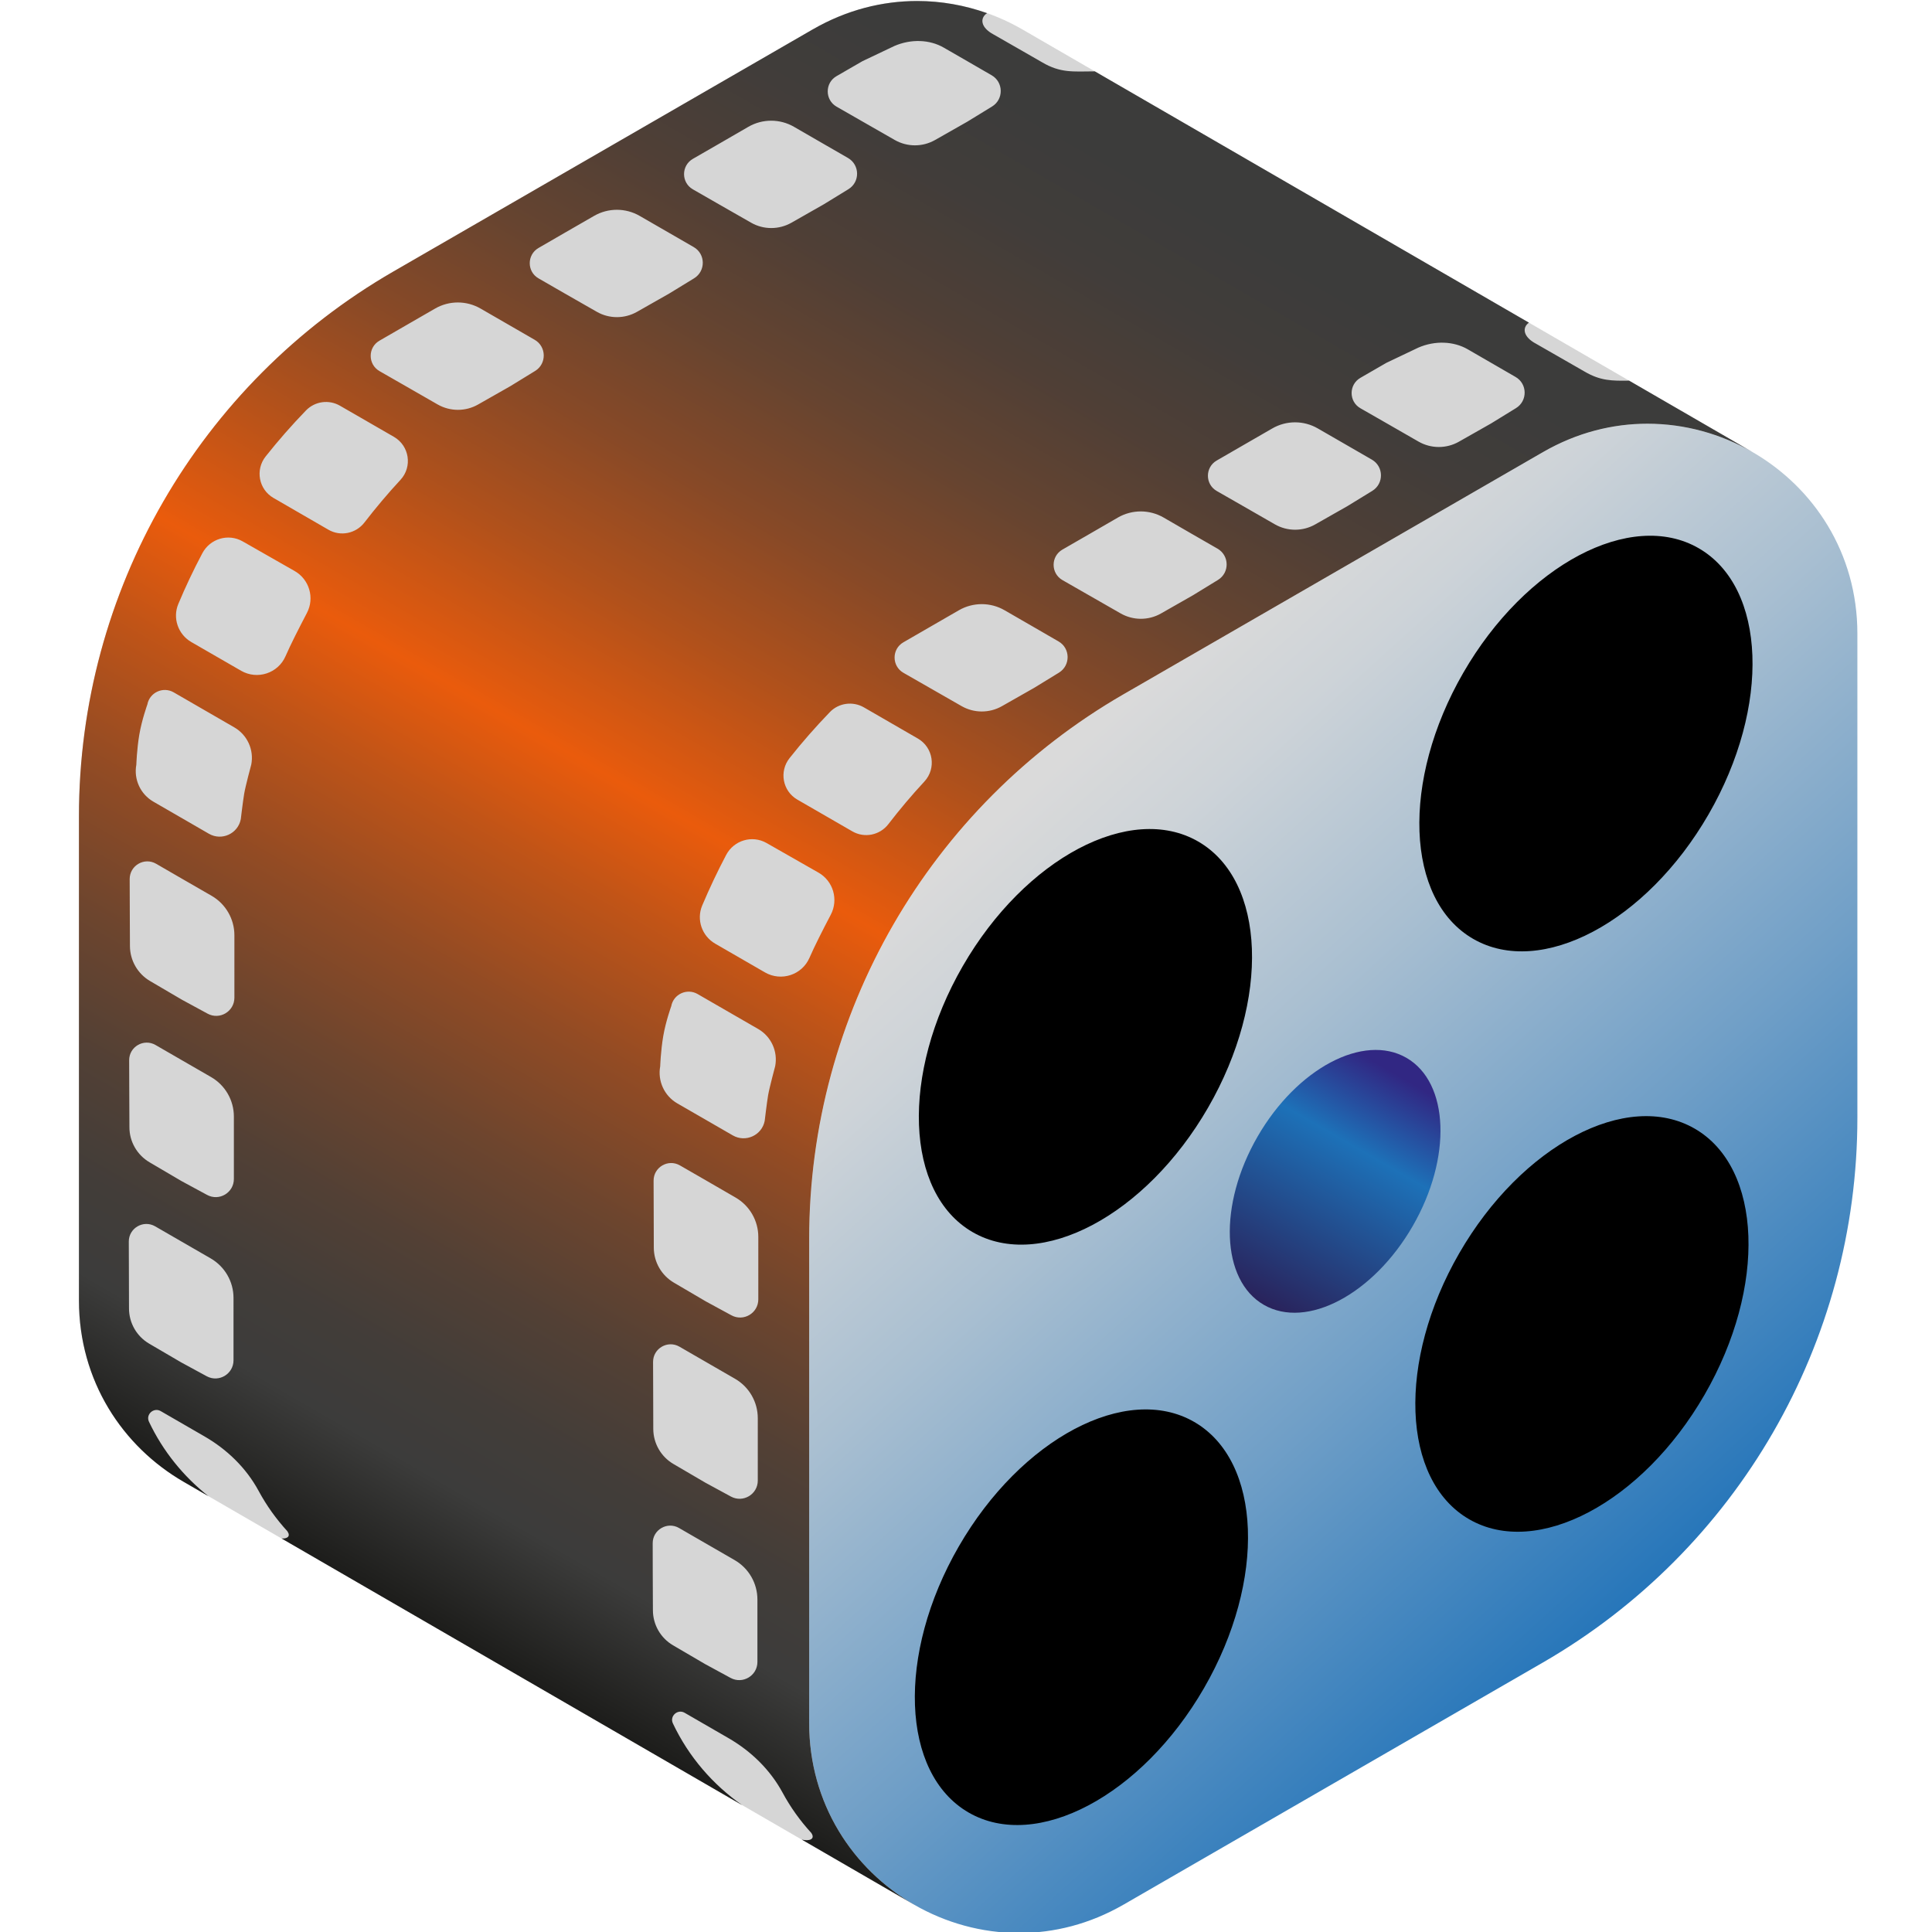
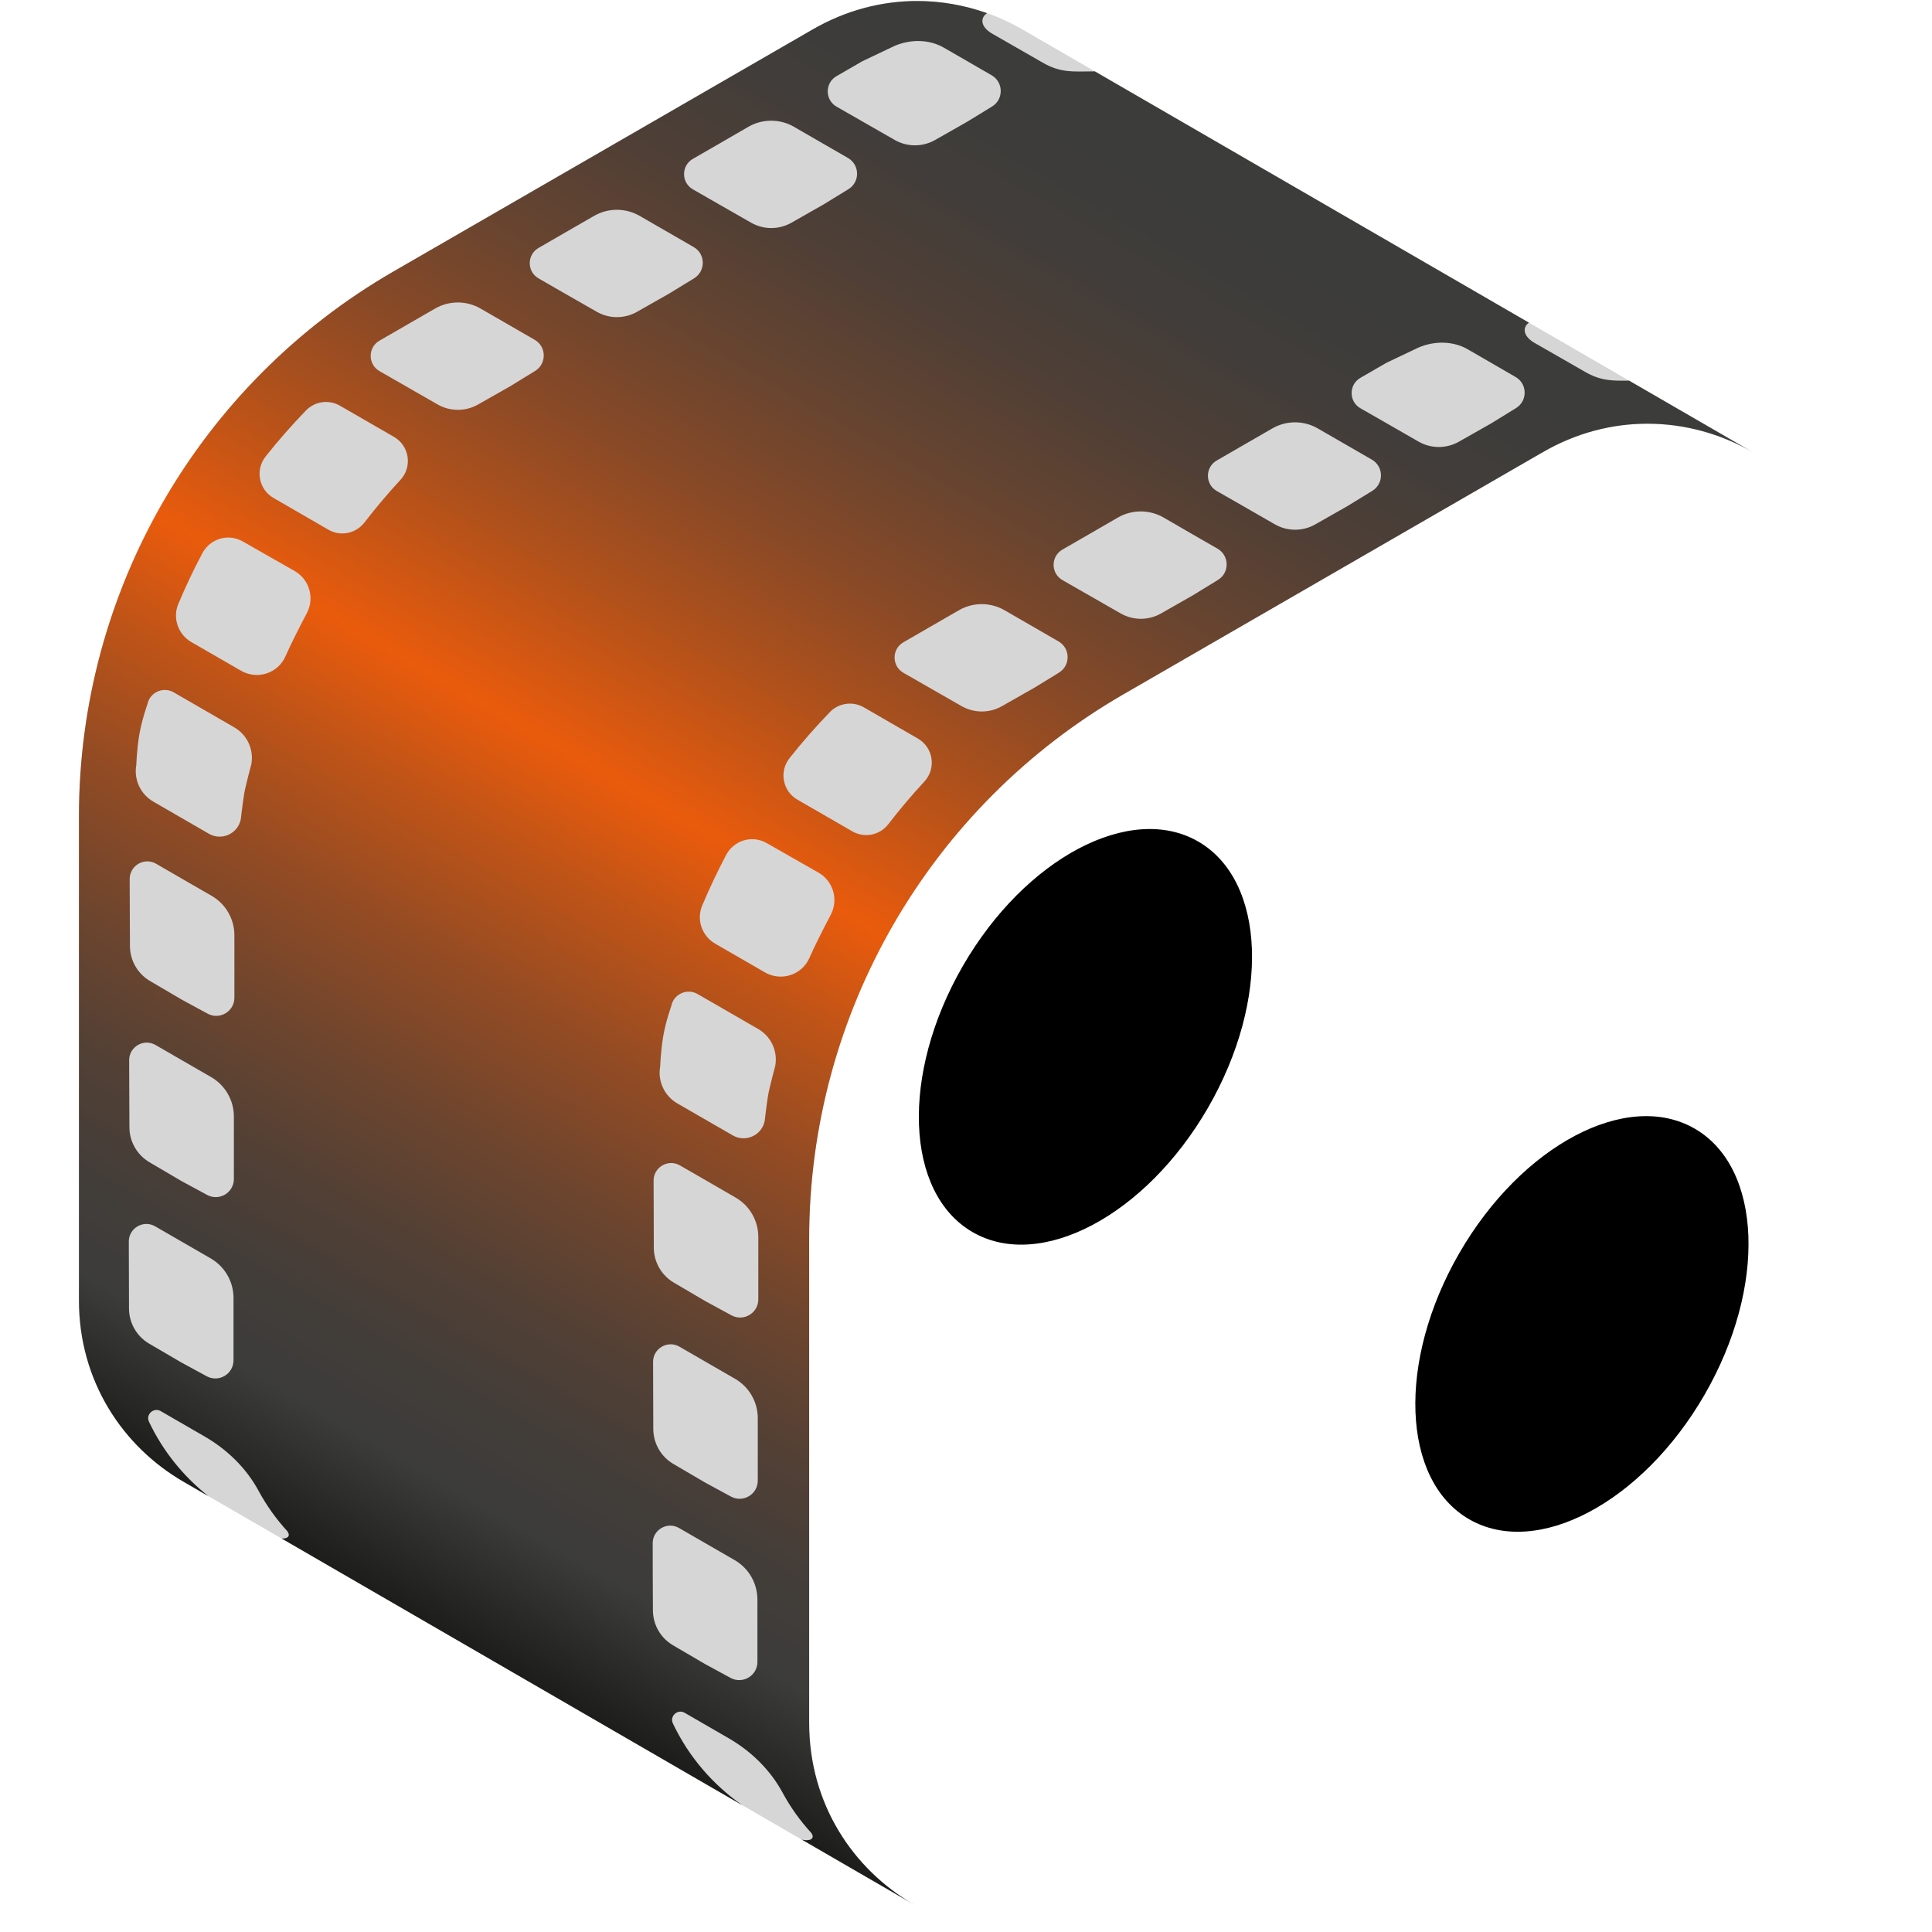
<svg xmlns="http://www.w3.org/2000/svg" version="1.1" id="Слой_1" x="0px" y="0px" viewBox="0 0 400 400" style="enable-background:new 0 0 400 400;" xml:space="preserve">
  <style type="text/css">
	.st0{fill:#D6D6D6;}
	.st1{fill:url(#SVGID_1_);}
	.st2{fill:url(#SVGID_00000112625977806334732470000004789673107253065119_);}
	.st3{fill:url(#SVGID_00000069369776816522068820000003860181598966444189_);}
</style>
  <path class="st0" d="M362.849,93.604c-6.532-3.776-14.042-5.881-21.768-5.881  c-7.216,0-14.606,1.834-21.594,5.86c-0.011,0-0.033,0.011-0.043,0.022  l-86.072,49.699l-0.738,0.423c-20.14,11.622-36.417,28.192-47.659,47.659  c-11.242,19.467-17.449,41.853-17.449,65.108v100.244  c0,16.7,9.039,30.275,21.703,37.589L38.048,306.81  c-12.663-7.314-21.703-20.889-21.703-37.589V168.977  c0-23.254,6.207-45.64,17.449-65.108c11.242-19.467,27.519-36.037,47.659-47.659  l86.81-50.122c0.011-0.011,0.033-0.022,0.043-0.022  c6.988-4.026,14.378-5.86,21.594-5.86c7.726,0,15.235,2.105,21.768,5.881  L362.849,93.604z" />
  <linearGradient id="SVGID_1_" gradientUnits="userSpaceOnUse" x1="353.304" y1="329.461" x2="207.79" y2="168.447">
    <stop offset="0" style="stop-color:#1D1D1B" />
    <stop offset="0" style="stop-color:#1D71B8" />
    <stop offset="0.024" style="stop-color:#2374B9" />
    <stop offset="0.378" style="stop-color:#709FC7" />
    <stop offset="0.67" style="stop-color:#A9BFD1" />
    <stop offset="0.885" style="stop-color:#CDD3D8" />
    <stop offset="1" style="stop-color:#DADADA" />
  </linearGradient>
-   <path class="st1" d="M384.551,131.193v100.244c0,23.265-6.207,45.641-17.449,65.108  s-27.519,36.026-47.659,47.659l-86.81,50.122  c-0.011,0.011-0.033,0.022-0.043,0.022c-6.988,4.026-14.378,5.86-21.594,5.86  c-7.726,0-15.235-2.105-21.768-5.881c-12.663-7.314-21.703-20.889-21.703-37.589  V256.492c0-23.254,6.207-45.64,17.449-65.108  c11.242-19.467,27.519-36.037,47.659-47.659l0.738-0.423l86.072-49.699  c0.011-0.011,0.033-0.022,0.043-0.022c6.988-4.026,14.378-5.86,21.594-5.86  c7.726,0,15.235,2.105,21.768,5.881C375.512,100.918,384.551,114.493,384.551,131.193z" />
  <ellipse transform="matrix(0.5 -0.866 0.866 0.5 -73.535 301.956)" cx="224.734" cy="214.661" rx="46.695" ry="29.318" />
  <linearGradient id="SVGID_00000059275817633511841950000016375061849111743659_" gradientUnits="userSpaceOnUse" x1="261.767" y1="269.971" x2="289.179" y2="222.492">
    <stop offset="0" style="stop-color:#29235C" />
    <stop offset="0.685" style="stop-color:#1D71B8" />
    <stop offset="1" style="stop-color:#312783" />
  </linearGradient>
-   <path style="fill:url(#SVGID_00000059275817633511841950000016375061849111743659_);" d="M261.661,270.154  c-8.867-5.119-9.445-20.718-1.292-34.84c8.154-14.122,21.951-21.421,30.818-16.301  c8.867,5.119,9.445,20.718,1.292,34.84  C284.326,267.975,270.528,275.274,261.661,270.154z" />
-   <ellipse transform="matrix(0.5 -0.866 0.866 0.5 -178.015 361.321)" cx="223.906" cy="334.826" rx="46.695" ry="29.318" />
-   <ellipse transform="matrix(0.5 -0.866 0.866 0.5 30.866 361.332)" cx="328.355" cy="153.935" rx="46.695" ry="29.318" />
  <ellipse transform="matrix(0.5 -0.866 0.866 0.5 -73.614 420.697)" cx="327.527" cy="274.1" rx="46.695" ry="29.318" />
  <linearGradient id="SVGID_00000024708464380143427990000000567323160071049102_" gradientUnits="userSpaceOnUse" x1="68.246" y1="324.034" x2="241.396" y2="24.131">
    <stop offset="0" style="stop-color:#1D1D1B" />
    <stop offset="0.077" style="stop-color:#3C3C3B" />
    <stop offset="0.128" style="stop-color:#423D39" />
    <stop offset="0.193" style="stop-color:#524035" />
    <stop offset="0.266" style="stop-color:#6D452E" />
    <stop offset="0.346" style="stop-color:#924B24" />
    <stop offset="0.43" style="stop-color:#C15417" />
    <stop offset="0.492" style="stop-color:#EA5B0C" />
    <stop offset="0.502" style="stop-color:#E35A0E" />
    <stop offset="0.587" style="stop-color:#B1511B" />
    <stop offset="0.67" style="stop-color:#874927" />
    <stop offset="0.751" style="stop-color:#664430" />
    <stop offset="0.828" style="stop-color:#4F3F36" />
    <stop offset="0.901" style="stop-color:#413D3A" />
    <stop offset="0.963" style="stop-color:#3C3C3B" />
    <stop offset="0.997" style="stop-color:#3C3C3B" />
    <stop offset="1" style="stop-color:#3C3C3B" />
  </linearGradient>
  <path style="fill:url(#SVGID_00000024708464380143427990000000567323160071049102_);" d="M337.287,78.807  c-3.587,0.054-5.939,0.043-9.224-1.881l-4.693-2.695l-5.382-3.082  c-2.59-1.373-2.921-3.274-1.444-4.35l-89.87-52.024  c-4.581,0.038-7.12,0.347-10.885-1.859l-4.693-2.695l-5.382-3.082  c-2.641-1.4-2.936-3.352-1.356-4.415c-4.595-1.632-9.478-2.517-14.456-2.517  c-7.216,0-14.606,1.834-21.594,5.86c-0.011,0-0.033,0.011-0.043,0.022  L81.453,56.21C61.313,67.832,45.036,84.402,33.794,103.869  c-11.242,19.467-17.449,41.853-17.449,65.108v100.244  c0,16.7,9.039,30.275,21.703,37.589l5.111,2.962  c-5.154-4.069-9.419-9.3-12.316-15.42c-0.716-1.508,0.977-3.027,2.42-2.203  l9.072,5.241c4.666,2.691,8.627,6.522,11.199,11.264  c1.649,3.06,3.657,5.86,5.968,8.377c0,0,0.011,0.011,0.011,0.022  c0.716,1.063-0.065,1.541-1.215,1.476l95.383,55.222  c-6.077-4.243-11.101-10.027-14.367-16.939c-0.716-1.508,0.977-3.027,2.42-2.203  l9.072,5.241c4.666,2.691,8.627,6.522,11.199,11.264  c1.649,3.06,3.657,5.86,5.968,8.377c0,0,0.011,0.011,0.011,0.022  c0.868,1.291-0.467,1.725-1.986,1.356l23.233,13.456  c-12.663-7.314-21.703-20.889-21.703-37.589V256.493  c0-23.254,6.207-45.641,17.449-65.108c11.242-19.467,27.519-36.037,47.659-47.659  l0.738-0.423l86.072-49.699c0.011-0.011,0.033-0.022,0.043-0.022  c6.988-4.026,14.378-5.86,21.594-5.86c7.726,0,15.235,2.105,21.768,5.881  L337.287,78.807z M173.19,15.768l5.371-3.103l6.619-3.147  c3.44-1.487,7.303-1.346,10.222,0.347l4.861,2.8l5.046,2.919  c2.474,1.432,2.517,4.981,0.087,6.467l-5.133,3.147l-6.663,3.787  c-2.593,1.476-5.773,1.476-8.366-0.011l-6.652-3.809l-5.382-3.082  C170.77,20.683,170.759,17.167,173.19,15.768z M143.446,32.891l5.371-3.093  l6.131-3.548c2.919-1.682,6.511-1.682,9.43,0l6.142,3.548l5.046,2.908  c2.474,1.432,2.518,4.981,0.087,6.467l-5.133,3.147l-6.674,3.798  c-2.593,1.465-5.773,1.465-8.355-0.022l-6.663-3.809l-5.371-3.082  C141.016,37.807,141.016,34.302,143.446,32.891z M48.346,281.635  c0,2.843-3.049,4.666-5.556,3.299l-5.295-2.876l-6.619-3.874  c-2.572-1.508-4.156-4.265-4.167-7.249l-0.022-7.672l-0.022-6.196  c-0.011-2.81,3.027-4.568,5.458-3.169l5.371,3.103l6.131,3.538  c2.919,1.693,4.72,4.807,4.72,8.182V281.635z M48.422,244.09  c0,2.854-3.049,4.666-5.556,3.299l-5.295-2.865l-6.608-3.885  c-2.572-1.508-4.167-4.265-4.167-7.249l-0.033-7.661l-0.022-6.207  c-0.011-2.811,3.027-4.568,5.458-3.169l5.371,3.103l6.131,3.538  c2.93,1.693,4.72,4.807,4.72,8.182V244.09z M48.53,206.555  c0,2.854-3.049,4.677-5.556,3.31l-5.295-2.876l-6.608-3.874  c-2.572-1.508-4.156-4.265-4.167-7.249l-0.033-7.672l-0.022-6.196  c0-2.81,3.038-4.568,5.469-3.169l5.361,3.103l6.142,3.538  c2.919,1.693,4.709,4.807,4.709,8.171V206.555z M52.024,158.288  c0,0-1.194,4.416-1.465,6.022c-0.271,1.606-0.705,5.285-0.705,5.285  c-0.575,3.017-3.95,4.558-6.598,3.027l-11.492-6.641  c-2.68-1.541-4.102-4.612-3.537-7.661c0,0,0.098-3.179,0.619-6.239  c0.521-3.06,1.66-6.218,1.66-6.218c0.467-2.496,3.255-3.787,5.458-2.518  l12.544,7.249C51.2,152.147,52.61,155.239,52.024,158.288z M63.538,126.917  c-1.584,3.028-3.418,6.619-4.416,8.931c-1.541,3.559-5.849,4.959-9.202,3.027  l-10.309-5.946c-2.745-1.584-3.917-4.97-2.691-7.889  c1.497-3.581,3.158-7.075,4.97-10.493c1.606-3.028,5.371-4.156,8.345-2.463  l10.754,6.131C64.048,119.951,65.176,123.803,63.538,126.917z M82.918,99.344  c-2.626,2.832-5.111,5.784-7.455,8.822c-1.769,2.3-4.948,2.962-7.466,1.508  l-11.372-6.576c-3.06-1.769-3.82-5.838-1.617-8.605  c2.615-3.299,5.404-6.478,8.345-9.517c1.845-1.899,4.742-2.3,7.032-0.977  l11.177,6.446C84.763,92.302,85.425,96.631,82.918,99.344z M110.784,76.806  l-5.144,3.158l-6.663,3.787c-2.593,1.476-5.773,1.465-8.366-0.011l-6.652-3.82  l-5.382-3.082c-2.431-1.4-2.442-4.905-0.011-6.305l5.371-3.104l6.131-3.537  c2.919-1.693,6.522-1.693,9.441,0l6.131,3.537l5.057,2.919  C113.161,71.771,113.215,75.319,110.784,76.806z M123.545,64.544l-6.663-3.809  l-5.371-3.093c-2.442-1.389-2.442-4.905-0.011-6.305l5.361-3.104l6.142-3.537  c2.919-1.682,6.511-1.682,9.43,0l6.131,3.537l5.057,2.919  c2.474,1.422,2.518,4.97,0.087,6.467l-5.144,3.147l-6.663,3.787  C129.307,66.031,126.128,66.031,123.545,64.544z M156.815,344.084  c0,2.854-3.049,4.666-5.556,3.31l-5.295-2.876l-6.619-3.874  c-2.572-1.508-4.156-4.265-4.167-7.249l-0.033-7.672l-0.011-6.207  c-0.011-2.8,3.028-4.568,5.458-3.158l5.371,3.103L152.095,323  c2.919,1.682,4.72,4.796,4.72,8.171V344.084z M156.891,306.539  c0,2.854-3.049,4.666-5.556,3.31l-5.295-2.876l-6.619-3.874  c-2.572-1.508-4.156-4.265-4.167-7.249l-0.022-7.672l-0.022-6.196  c-0.011-2.811,3.028-4.568,5.458-3.169l5.371,3.103l6.131,3.538  c2.919,1.682,4.72,4.796,4.72,8.171V306.539z M157,269.015  c0,2.854-3.049,4.666-5.556,3.31l-5.295-2.876l-6.619-3.885  c-2.572-1.508-4.156-4.254-4.167-7.238l-0.022-7.672l-0.022-6.207  c-0.011-2.8,3.027-4.568,5.458-3.158l5.371,3.093l6.131,3.548  c2.919,1.682,4.72,4.796,4.72,8.171V269.015z M160.494,220.738  c0,0-1.194,4.427-1.465,6.022c-0.271,1.606-0.705,5.295-0.705,5.295  c-0.575,3.006-3.95,4.547-6.608,3.017l-11.492-6.63  c-2.68-1.552-4.091-4.623-3.538-7.661c0,0,0.109-3.19,0.629-6.25  c0.521-3.06,1.66-6.207,1.66-6.207c0.456-2.496,3.255-3.787,5.458-2.518  l12.544,7.238C159.669,214.596,161.08,217.688,160.494,220.738z M172.007,189.377  c-1.595,3.028-3.418,6.619-4.416,8.931c-1.541,3.548-5.849,4.959-9.213,3.017  l-10.298-5.946c-2.745-1.584-3.928-4.959-2.702-7.889  c1.508-3.57,3.169-7.075,4.97-10.493c1.606-3.028,5.371-4.156,8.355-2.463  l10.754,6.131C172.517,182.411,173.635,186.252,172.007,189.377z M191.387,161.804  c-2.626,2.832-5.111,5.773-7.455,8.822c-1.769,2.3-4.948,2.952-7.466,1.497  l-11.372-6.565c-3.071-1.769-3.82-5.838-1.617-8.605  c2.615-3.31,5.404-6.478,8.345-9.527c1.834-1.899,4.742-2.29,7.032-0.977  l11.177,6.457C193.232,154.751,193.894,159.091,191.387,161.804z M219.243,139.266  l-5.133,3.147l-6.663,3.787c-2.593,1.476-5.773,1.476-8.366-0.011l-6.652-3.809  l-5.382-3.082c-2.442-1.4-2.442-4.916-0.011-6.315l5.371-3.103l6.131-3.538  c2.919-1.682,6.522-1.682,9.441,0l6.131,3.538l5.046,2.919  C221.63,134.22,221.673,137.769,219.243,139.266z M252.165,120.07l-5.133,3.147  l-6.663,3.798c-2.593,1.476-5.773,1.465-8.366-0.022l-6.652-3.809l-5.382-3.082  c-2.431-1.4-2.442-4.905-0.011-6.315l5.371-3.093l6.131-3.548  c2.919-1.682,6.522-1.682,9.441,0l6.131,3.548l5.057,2.908  C254.553,115.035,254.596,118.584,252.165,120.07z M284.112,101.634l-5.133,3.147  l-6.663,3.787c-2.593,1.476-5.773,1.476-8.366-0.011l-6.652-3.82l-5.382-3.082  c-2.431-1.389-2.442-4.905-0.011-6.305l5.371-3.104l6.131-3.537  c2.919-1.693,6.522-1.693,9.441,0l6.131,3.537l5.057,2.919  C286.499,96.588,286.553,100.136,284.112,101.634z M313.866,84.5l-5.133,3.158  l-6.674,3.787c-2.593,1.476-5.773,1.465-8.355-0.011l-6.652-3.82l-5.382-3.082  c-2.442-1.389-2.442-4.905-0.011-6.305l5.371-3.103l6.608-3.147  c3.44-1.497,7.314-1.346,10.233,0.336l4.861,2.811l5.046,2.919  C316.253,79.465,316.297,83.013,313.866,84.5z" />
</svg>